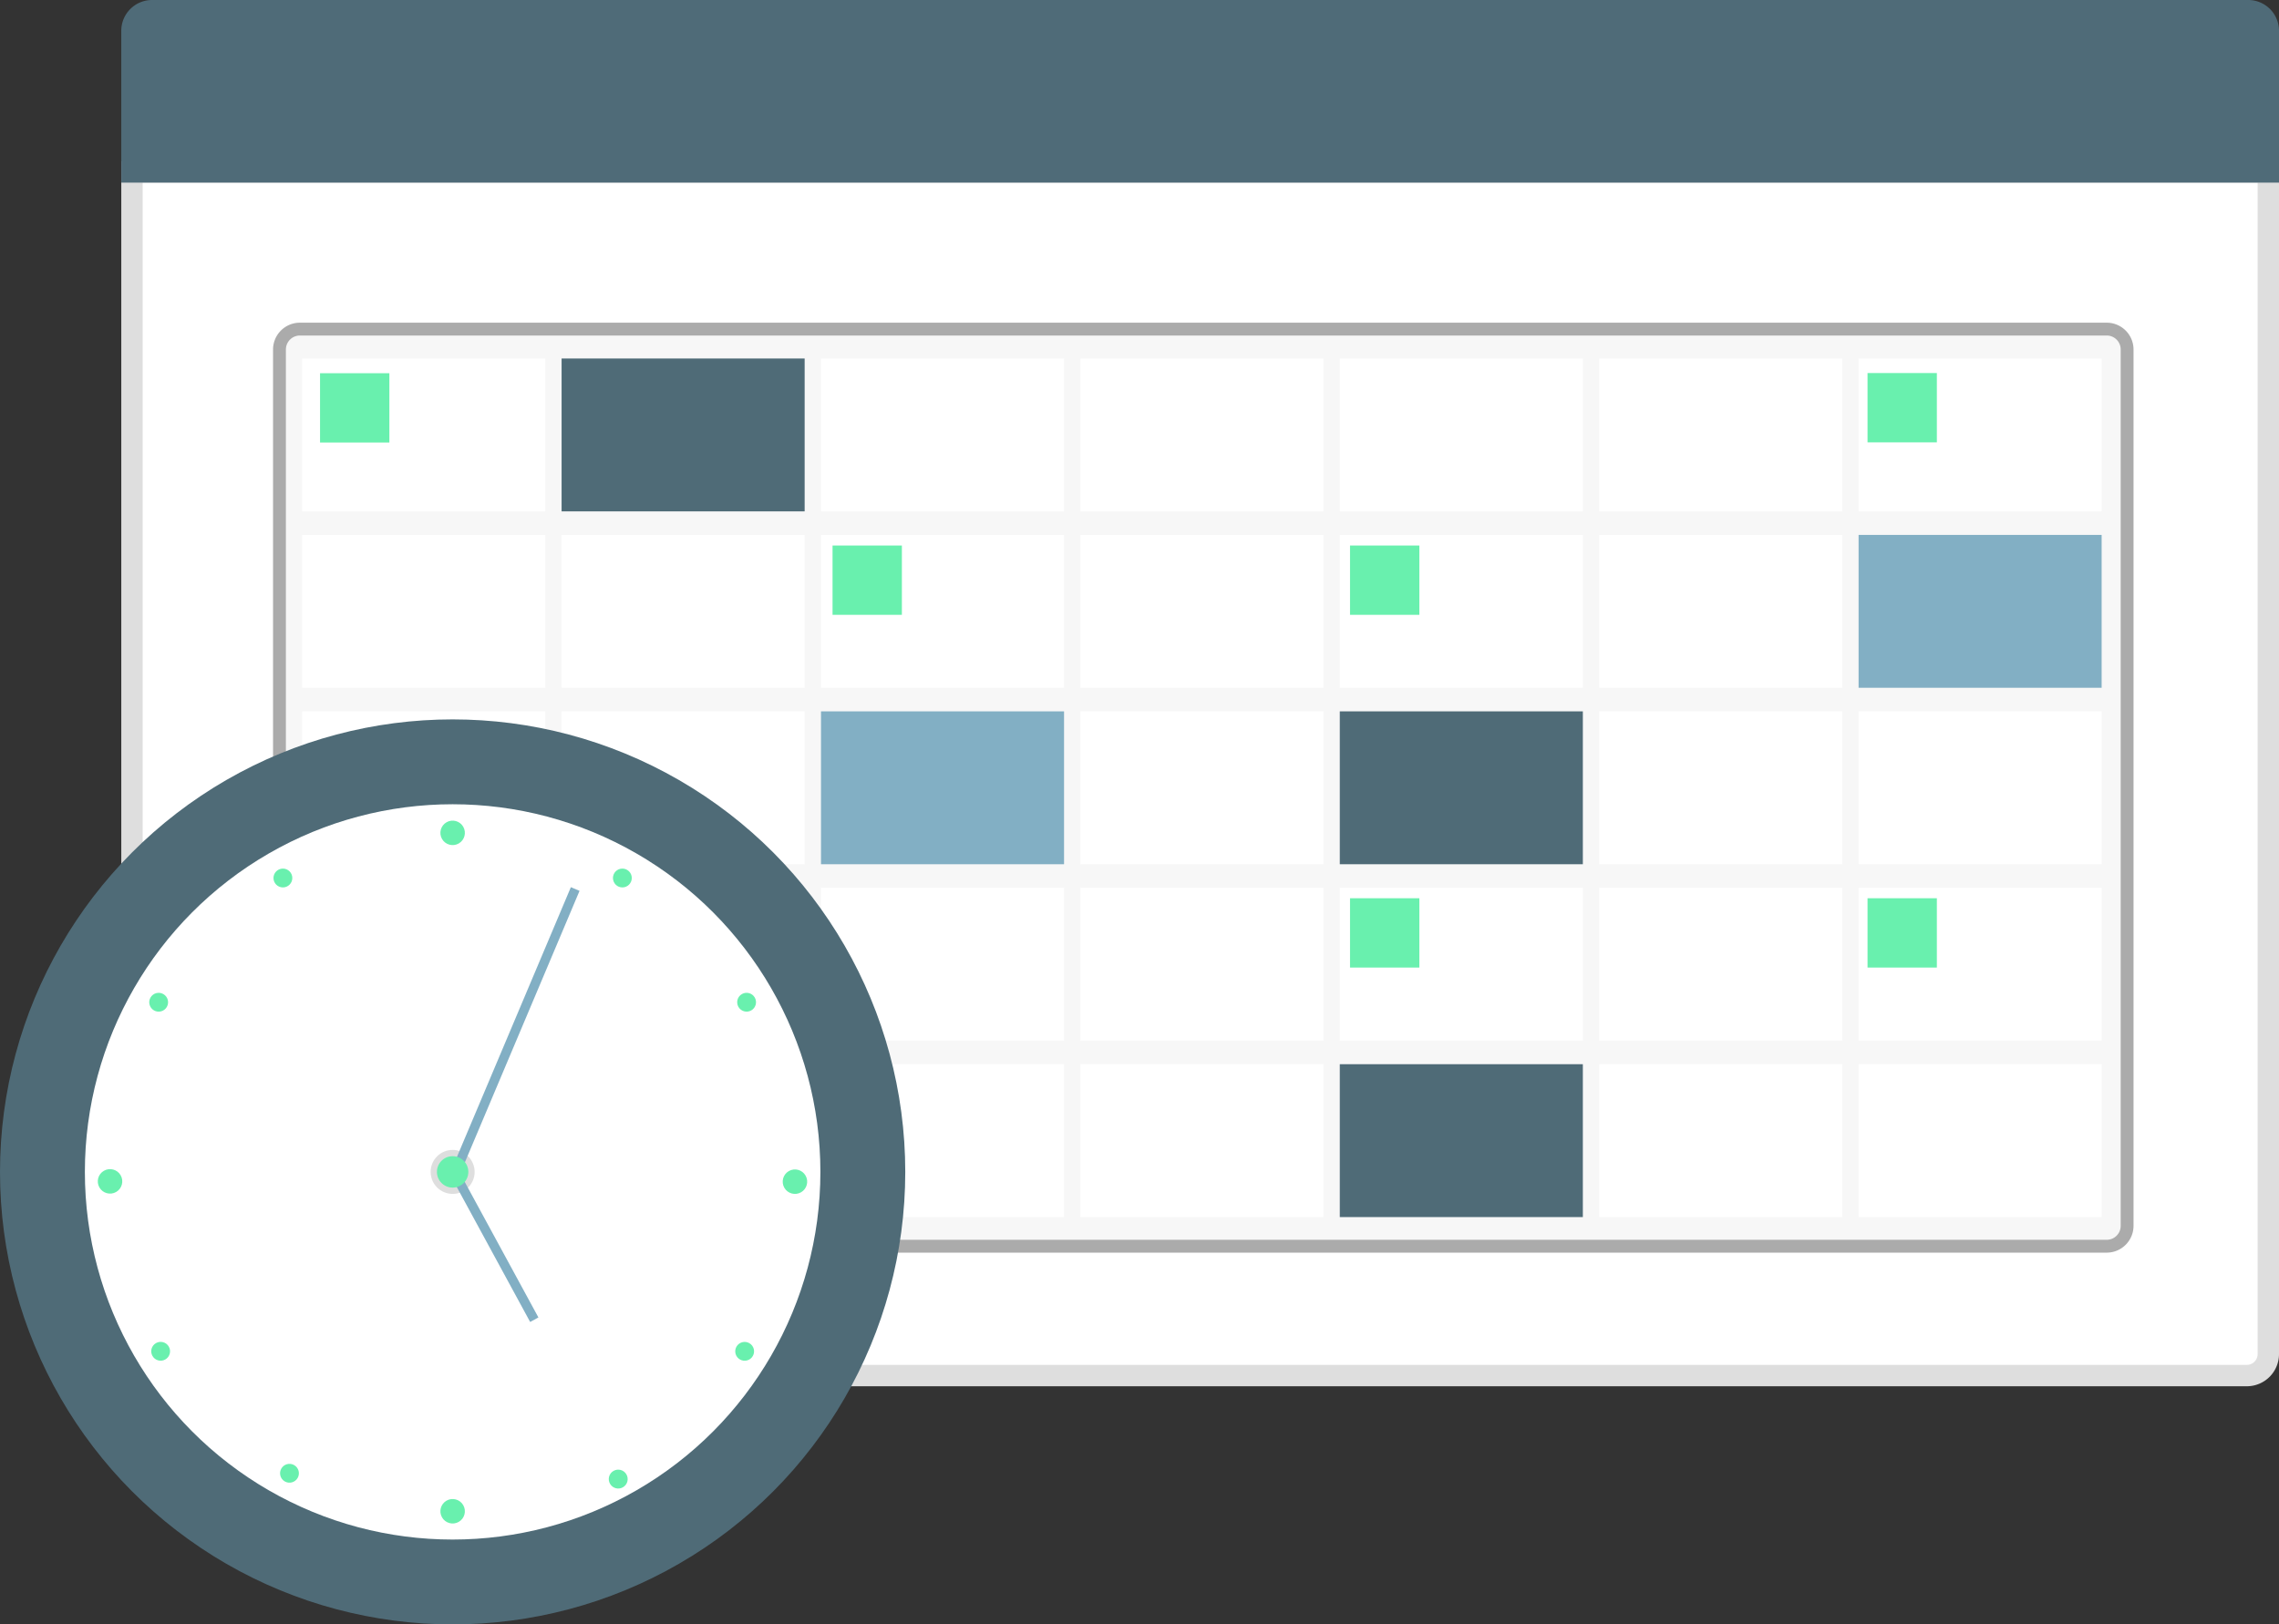
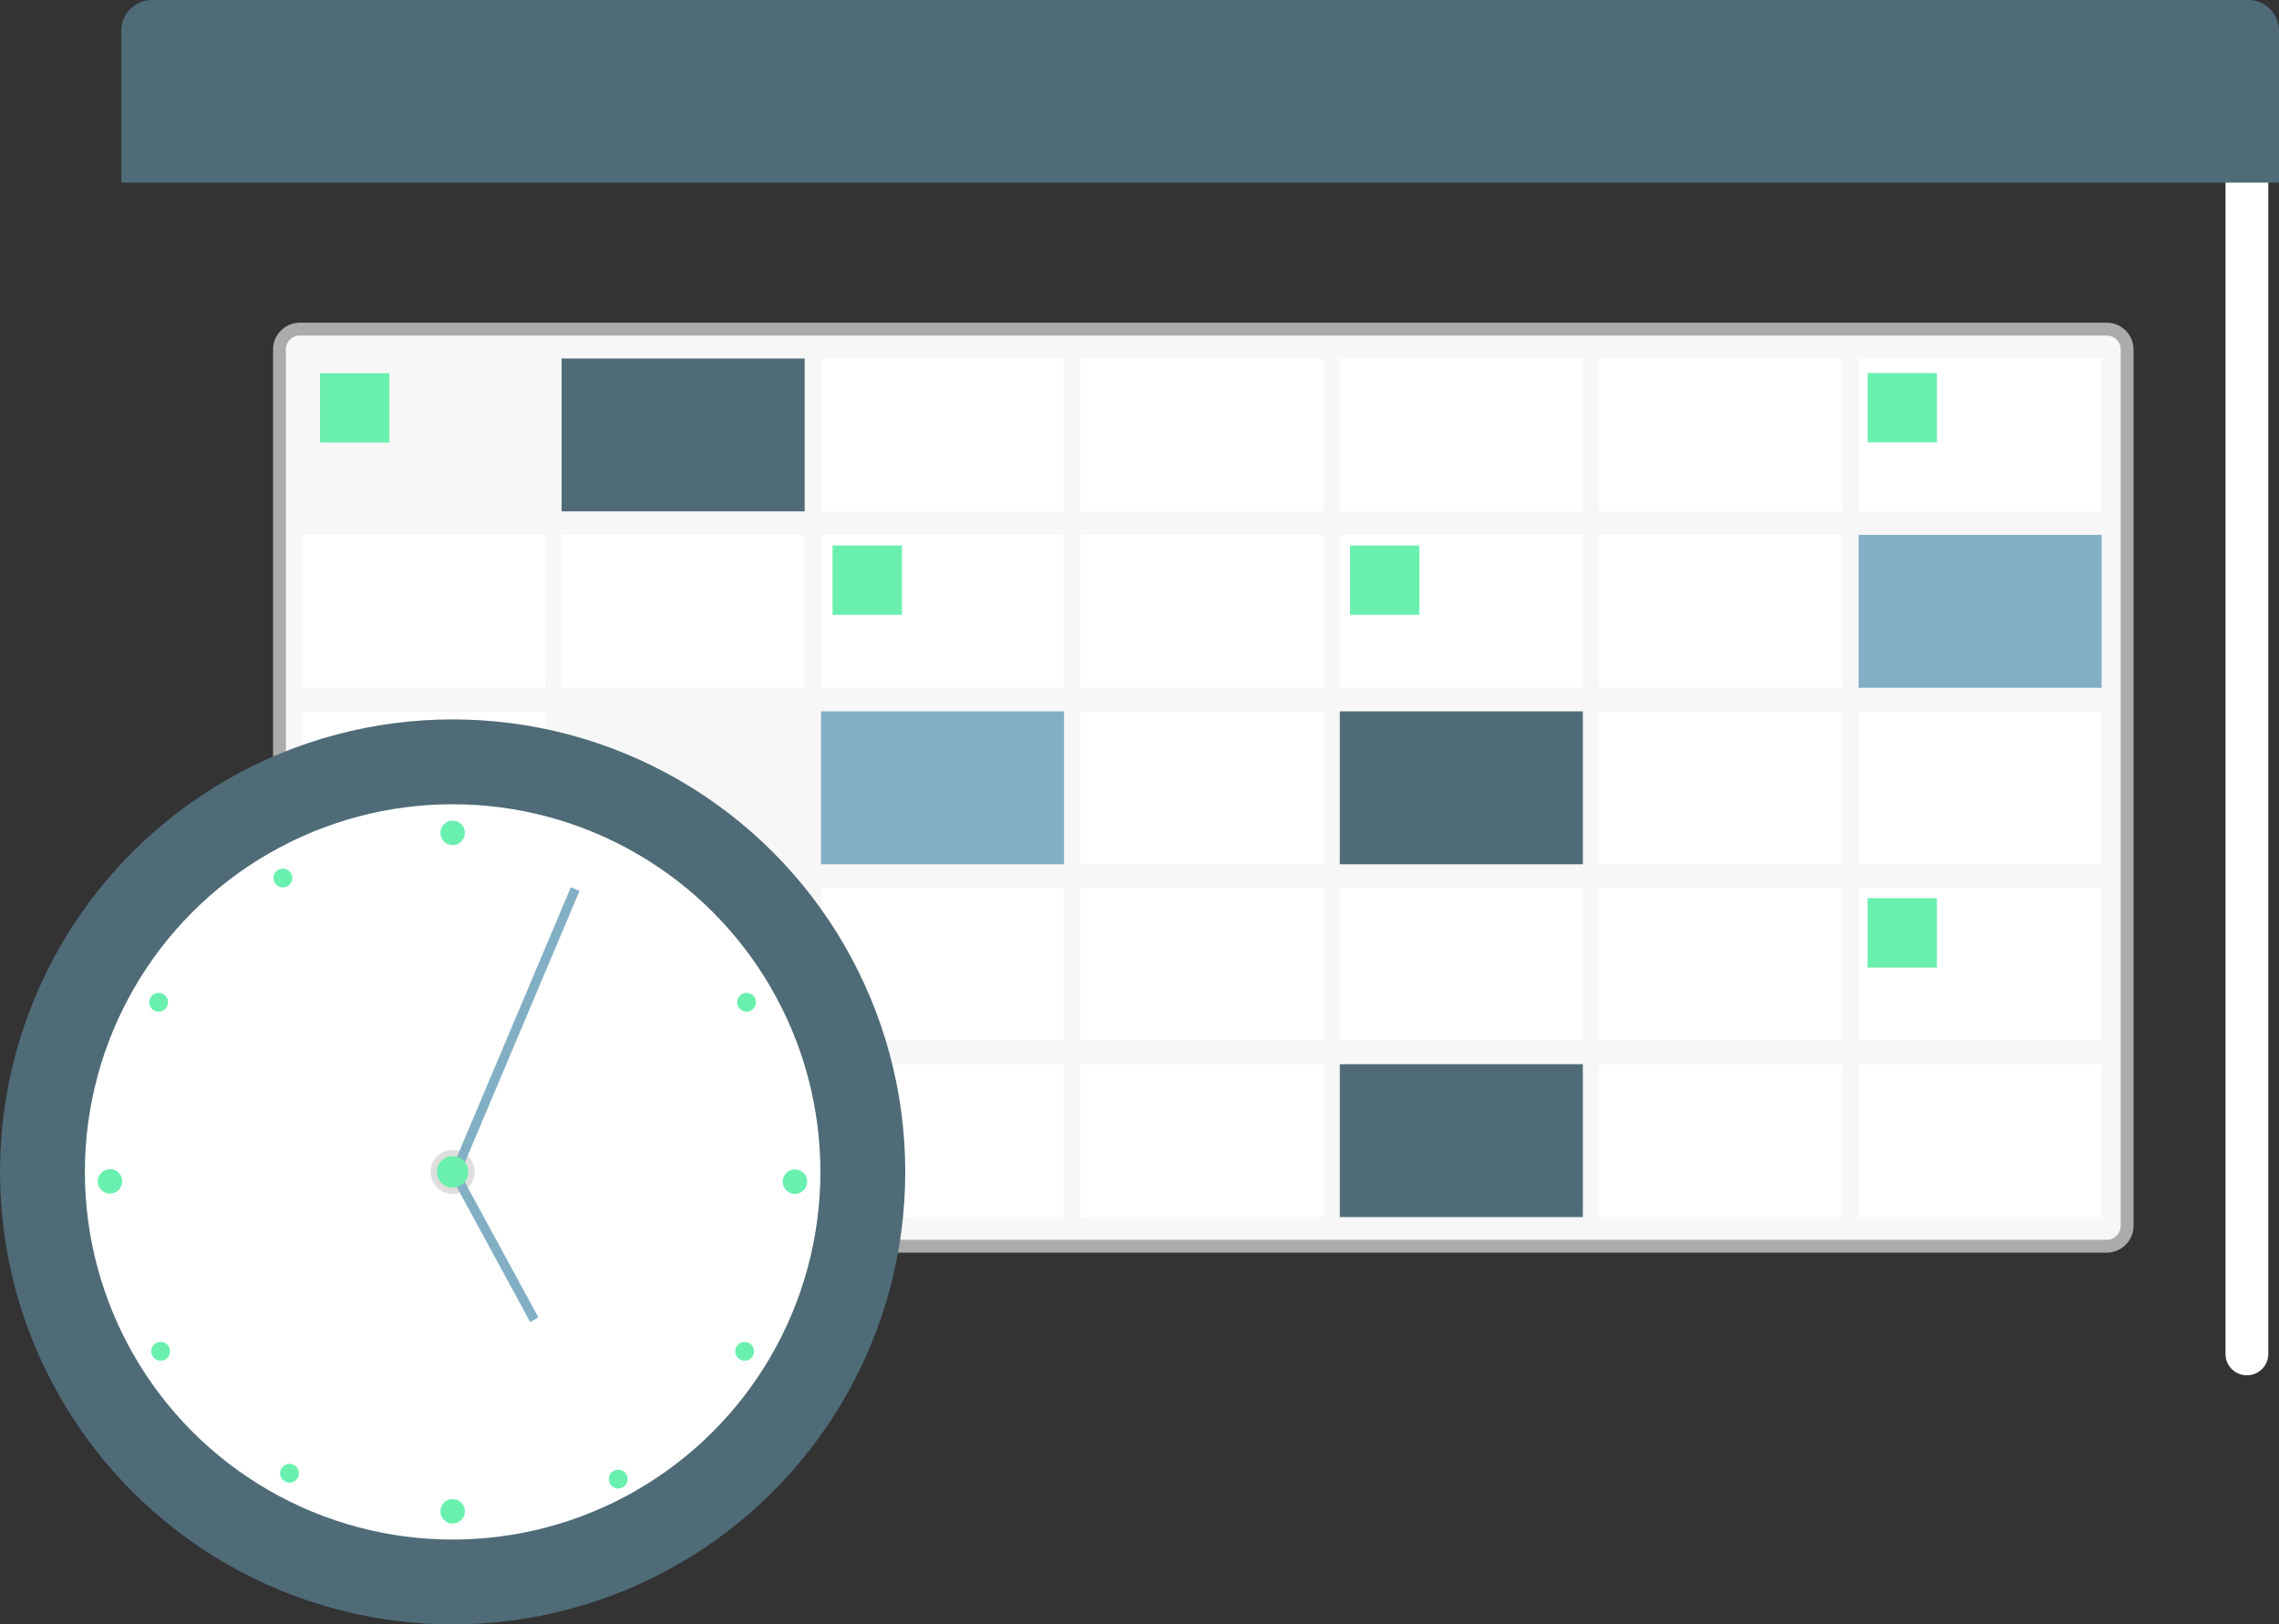
<svg xmlns="http://www.w3.org/2000/svg" viewBox="0 0 532.5 379.66">
  <rect x="0" y="0" width="532.5" height="379.66" fill="#333333" stroke="none" />
  <defs>
    <style>.cls-1{fill:#fff;}.cls-2{fill:#dedede;}.cls-3{fill:#4f6b78;}.cls-4{fill:#f7f7f7;}.cls-5{fill:#ababab;}.cls-6{fill:#4f6b77;}.cls-7{fill:#82afc4;}.cls-8{fill:#69f0ae;}.cls-9{fill:none;}</style>
  </defs>
  <g id="Layer_2" data-name="Layer 2">
    <g id="Layer_1-2" data-name="Layer 1">
-       <path class="cls-1" d="M30.84,40.18H530a0,0,0,0,1,0,0V316.44a5,5,0,0,1-5,5H35.85a5,5,0,0,1-5-5V40.18A0,0,0,0,1,30.84,40.18Z" />
-       <path class="cls-2" d="M525,324H35.85a7.52,7.52,0,0,1-7.51-7.51V37.68H532.5V316.44A7.52,7.52,0,0,1,525,324ZM33.34,42.68V316.44A2.52,2.52,0,0,0,35.85,319H525a2.52,2.52,0,0,0,2.51-2.51V42.68Z" />
+       <path class="cls-1" d="M30.84,40.18H530a0,0,0,0,1,0,0V316.44a5,5,0,0,1-5,5a5,5,0,0,1-5-5V40.18A0,0,0,0,1,30.84,40.18Z" />
      <path class="cls-3" d="M35.52,2.5h489.8A4.68,4.68,0,0,1,530,7.18v33a0,0,0,0,1,0,0H30.84a0,0,0,0,1,0,0v-33A4.68,4.68,0,0,1,35.52,2.5Z" />
      <path class="cls-3" d="M532.5,42.68H28.34V7.18A7.19,7.19,0,0,1,35.52,0h489.8a7.19,7.19,0,0,1,7.18,7.18Zm-499.16-5H527.5V7.18A2.19,2.19,0,0,0,525.32,5H35.52a2.18,2.18,0,0,0-2.18,2.18Z" />
      <rect class="cls-4" x="65.3" y="76.92" width="431.71" height="214.35" rx="4.76" />
      <path class="cls-5" d="M492.25,292.77H70.07a6.27,6.27,0,0,1-6.27-6.27V81.68a6.27,6.27,0,0,1,6.27-6.26H492.25a6.27,6.27,0,0,1,6.26,6.26V286.5A6.27,6.27,0,0,1,492.25,292.77ZM70.07,78.42a3.27,3.27,0,0,0-3.27,3.26V286.5a3.28,3.28,0,0,0,3.27,3.27H492.25a3.27,3.27,0,0,0,3.26-3.27V81.68a3.26,3.26,0,0,0-3.26-3.26Z" />
-       <rect class="cls-1" x="70.61" y="83.79" width="56.79" height="35.73" />
      <rect class="cls-6" x="131.22" y="83.79" width="56.79" height="35.73" />
      <rect class="cls-1" x="191.83" y="83.79" width="56.79" height="35.73" />
      <rect class="cls-1" x="252.44" y="83.79" width="56.79" height="35.73" />
      <rect class="cls-1" x="313.05" y="83.79" width="56.79" height="35.73" />
      <rect class="cls-1" x="373.66" y="83.79" width="56.79" height="35.73" />
      <rect class="cls-1" x="434.27" y="83.79" width="56.79" height="35.73" />
      <rect class="cls-1" x="70.61" y="125.02" width="56.79" height="35.73" />
      <rect class="cls-1" x="131.22" y="125.02" width="56.79" height="35.73" />
      <rect class="cls-1" x="191.83" y="125.02" width="56.79" height="35.73" />
      <rect class="cls-1" x="252.44" y="125.02" width="56.79" height="35.73" />
      <rect class="cls-1" x="313.05" y="125.02" width="56.79" height="35.73" />
      <rect class="cls-1" x="373.66" y="125.02" width="56.79" height="35.73" />
      <rect class="cls-7" x="434.27" y="125.02" width="56.79" height="35.73" />
      <rect class="cls-1" x="70.61" y="166.26" width="56.79" height="35.73" />
-       <rect class="cls-1" x="131.22" y="166.26" width="56.79" height="35.73" />
      <rect class="cls-7" x="191.83" y="166.26" width="56.79" height="35.73" />
      <rect class="cls-1" x="252.44" y="166.26" width="56.79" height="35.73" />
      <rect class="cls-6" x="313.05" y="166.26" width="56.79" height="35.73" />
      <rect class="cls-1" x="373.66" y="166.26" width="56.79" height="35.73" />
      <rect class="cls-1" x="434.27" y="166.26" width="56.79" height="35.73" />
      <rect class="cls-1" x="70.61" y="207.49" width="56.79" height="35.73" />
      <rect class="cls-1" x="131.22" y="207.49" width="56.79" height="35.73" />
      <rect class="cls-1" x="191.83" y="207.49" width="56.79" height="35.73" />
      <rect class="cls-1" x="252.44" y="207.49" width="56.79" height="35.73" />
      <rect class="cls-1" x="313.05" y="207.49" width="56.79" height="35.73" />
      <rect class="cls-1" x="373.66" y="207.49" width="56.79" height="35.73" />
      <rect class="cls-1" x="434.27" y="207.49" width="56.79" height="35.73" />
      <rect class="cls-1" x="70.61" y="248.73" width="56.79" height="35.73" />
      <rect class="cls-1" x="131.22" y="248.73" width="56.79" height="35.73" />
      <rect class="cls-1" x="191.83" y="248.73" width="56.79" height="35.73" />
      <rect class="cls-1" x="252.44" y="248.73" width="56.79" height="35.73" />
      <rect class="cls-6" x="313.05" y="248.73" width="56.79" height="35.73" />
      <rect class="cls-1" x="373.66" y="248.73" width="56.79" height="35.73" />
      <rect class="cls-1" x="434.27" y="248.73" width="56.79" height="35.73" />
      <rect class="cls-8" x="74.78" y="87.23" width="16.2" height="16.2" />
      <rect class="cls-8" x="315.44" y="127.5" width="16.2" height="16.2" />
      <rect class="cls-8" x="436.36" y="87.19" width="16.2" height="16.2" />
      <rect class="cls-8" x="436.36" y="209.94" width="16.2" height="16.2" />
      <rect class="cls-8" x="194.53" y="127.5" width="16.2" height="16.2" />
-       <rect class="cls-8" x="315.44" y="209.94" width="16.2" height="16.2" />
      <circle class="cls-6" cx="105.76" cy="273.9" r="105.76" />
      <circle class="cls-1" cx="105.76" cy="273.9" r="85.93" />
      <circle class="cls-2" cx="105.76" cy="273.9" r="5.14" />
      <line class="cls-9" x1="134.41" y1="207.8" x2="106.5" y2="273.9" />
      <rect class="cls-7" x="84.57" y="239.73" width="71.75" height="2.2" transform="translate(-148.27 258.12) rotate(-67.11)" />
      <line class="cls-9" x1="106.5" y1="274.64" x2="124.86" y2="308.42" />
      <rect class="cls-7" x="114.56" y="272.32" width="2.2" height="38.45" transform="translate(-125.17 90.61) rotate(-28.52)" />
      <circle class="cls-3" cx="185.82" cy="276.11" r="2.2" />
-       <circle class="cls-8" cx="145.42" cy="205.21" r="2.2" />
      <circle class="cls-8" cx="174.45" cy="234.24" r="2.2" transform="translate(-93.75 118.61) rotate(-30)" />
      <circle class="cls-8" cx="173.99" cy="315.83" r="2.2" transform="translate(-186.52 308.6) rotate(-60)" />
      <circle class="cls-8" cx="143.88" cy="344.33" r="2.2" transform="matrix(0.87, -0.5, 0.5, 0.87, -152.89, 118.07)" />
      <circle class="cls-8" cx="66.1" cy="205.21" r="2.2" />
      <circle class="cls-8" cx="37.07" cy="234.24" r="2.2" transform="translate(-184.32 149.23) rotate(-60)" />
      <circle class="cls-8" cx="185.75" cy="276.18" r="2.86" transform="translate(-113.21 129.88) rotate(-30)" />
      <circle class="cls-8" cx="37.54" cy="315.83" r="2.2" transform="translate(-152.89 61.08) rotate(-30)" />
      <circle class="cls-8" cx="67.64" cy="344.33" r="2.2" transform="translate(-264.38 230.75) rotate(-60)" />
      <circle class="cls-8" cx="105.76" cy="273.9" r="3.67" />
      <circle class="cls-8" cx="25.71" cy="276.11" r="2.86" transform="translate(-134.61 49.85) rotate(-30)" />
      <circle class="cls-8" cx="105.76" cy="194.66" r="2.86" transform="translate(-83.16 78.96) rotate(-30)" />
      <circle class="cls-8" cx="105.76" cy="353.22" r="2.86" transform="translate(-162.44 100.2) rotate(-30)" />
    </g>
  </g>
</svg>